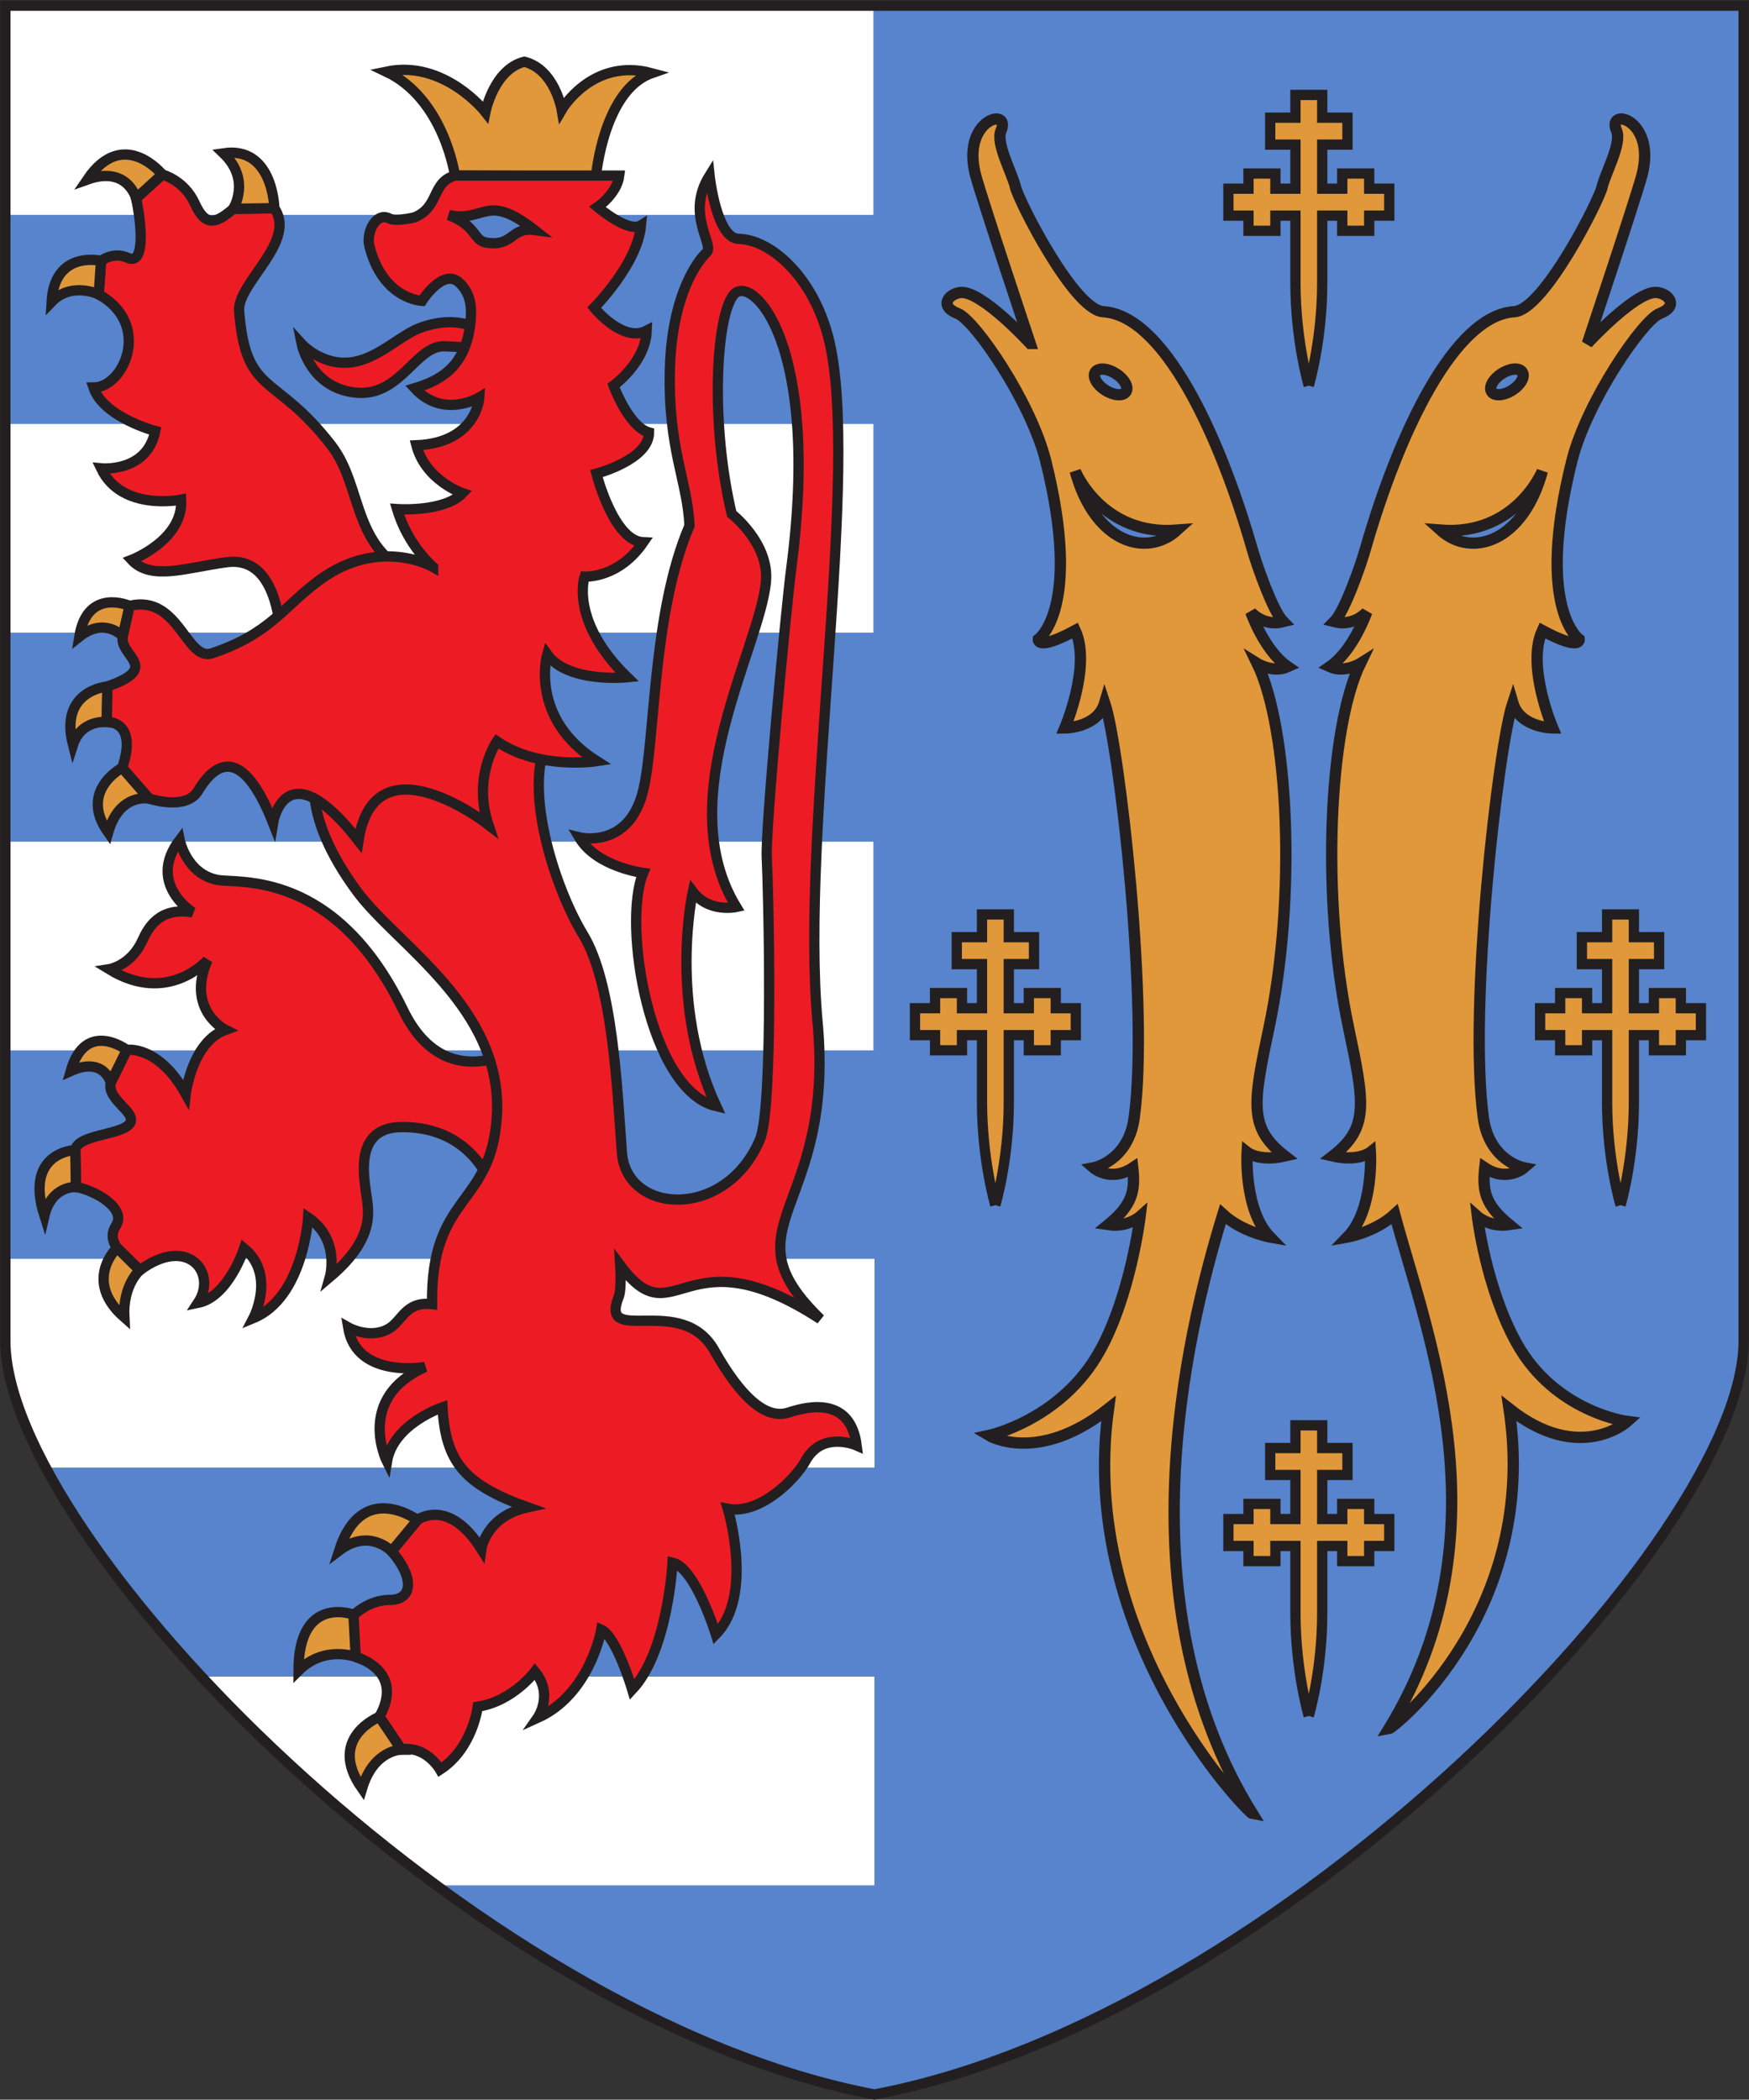
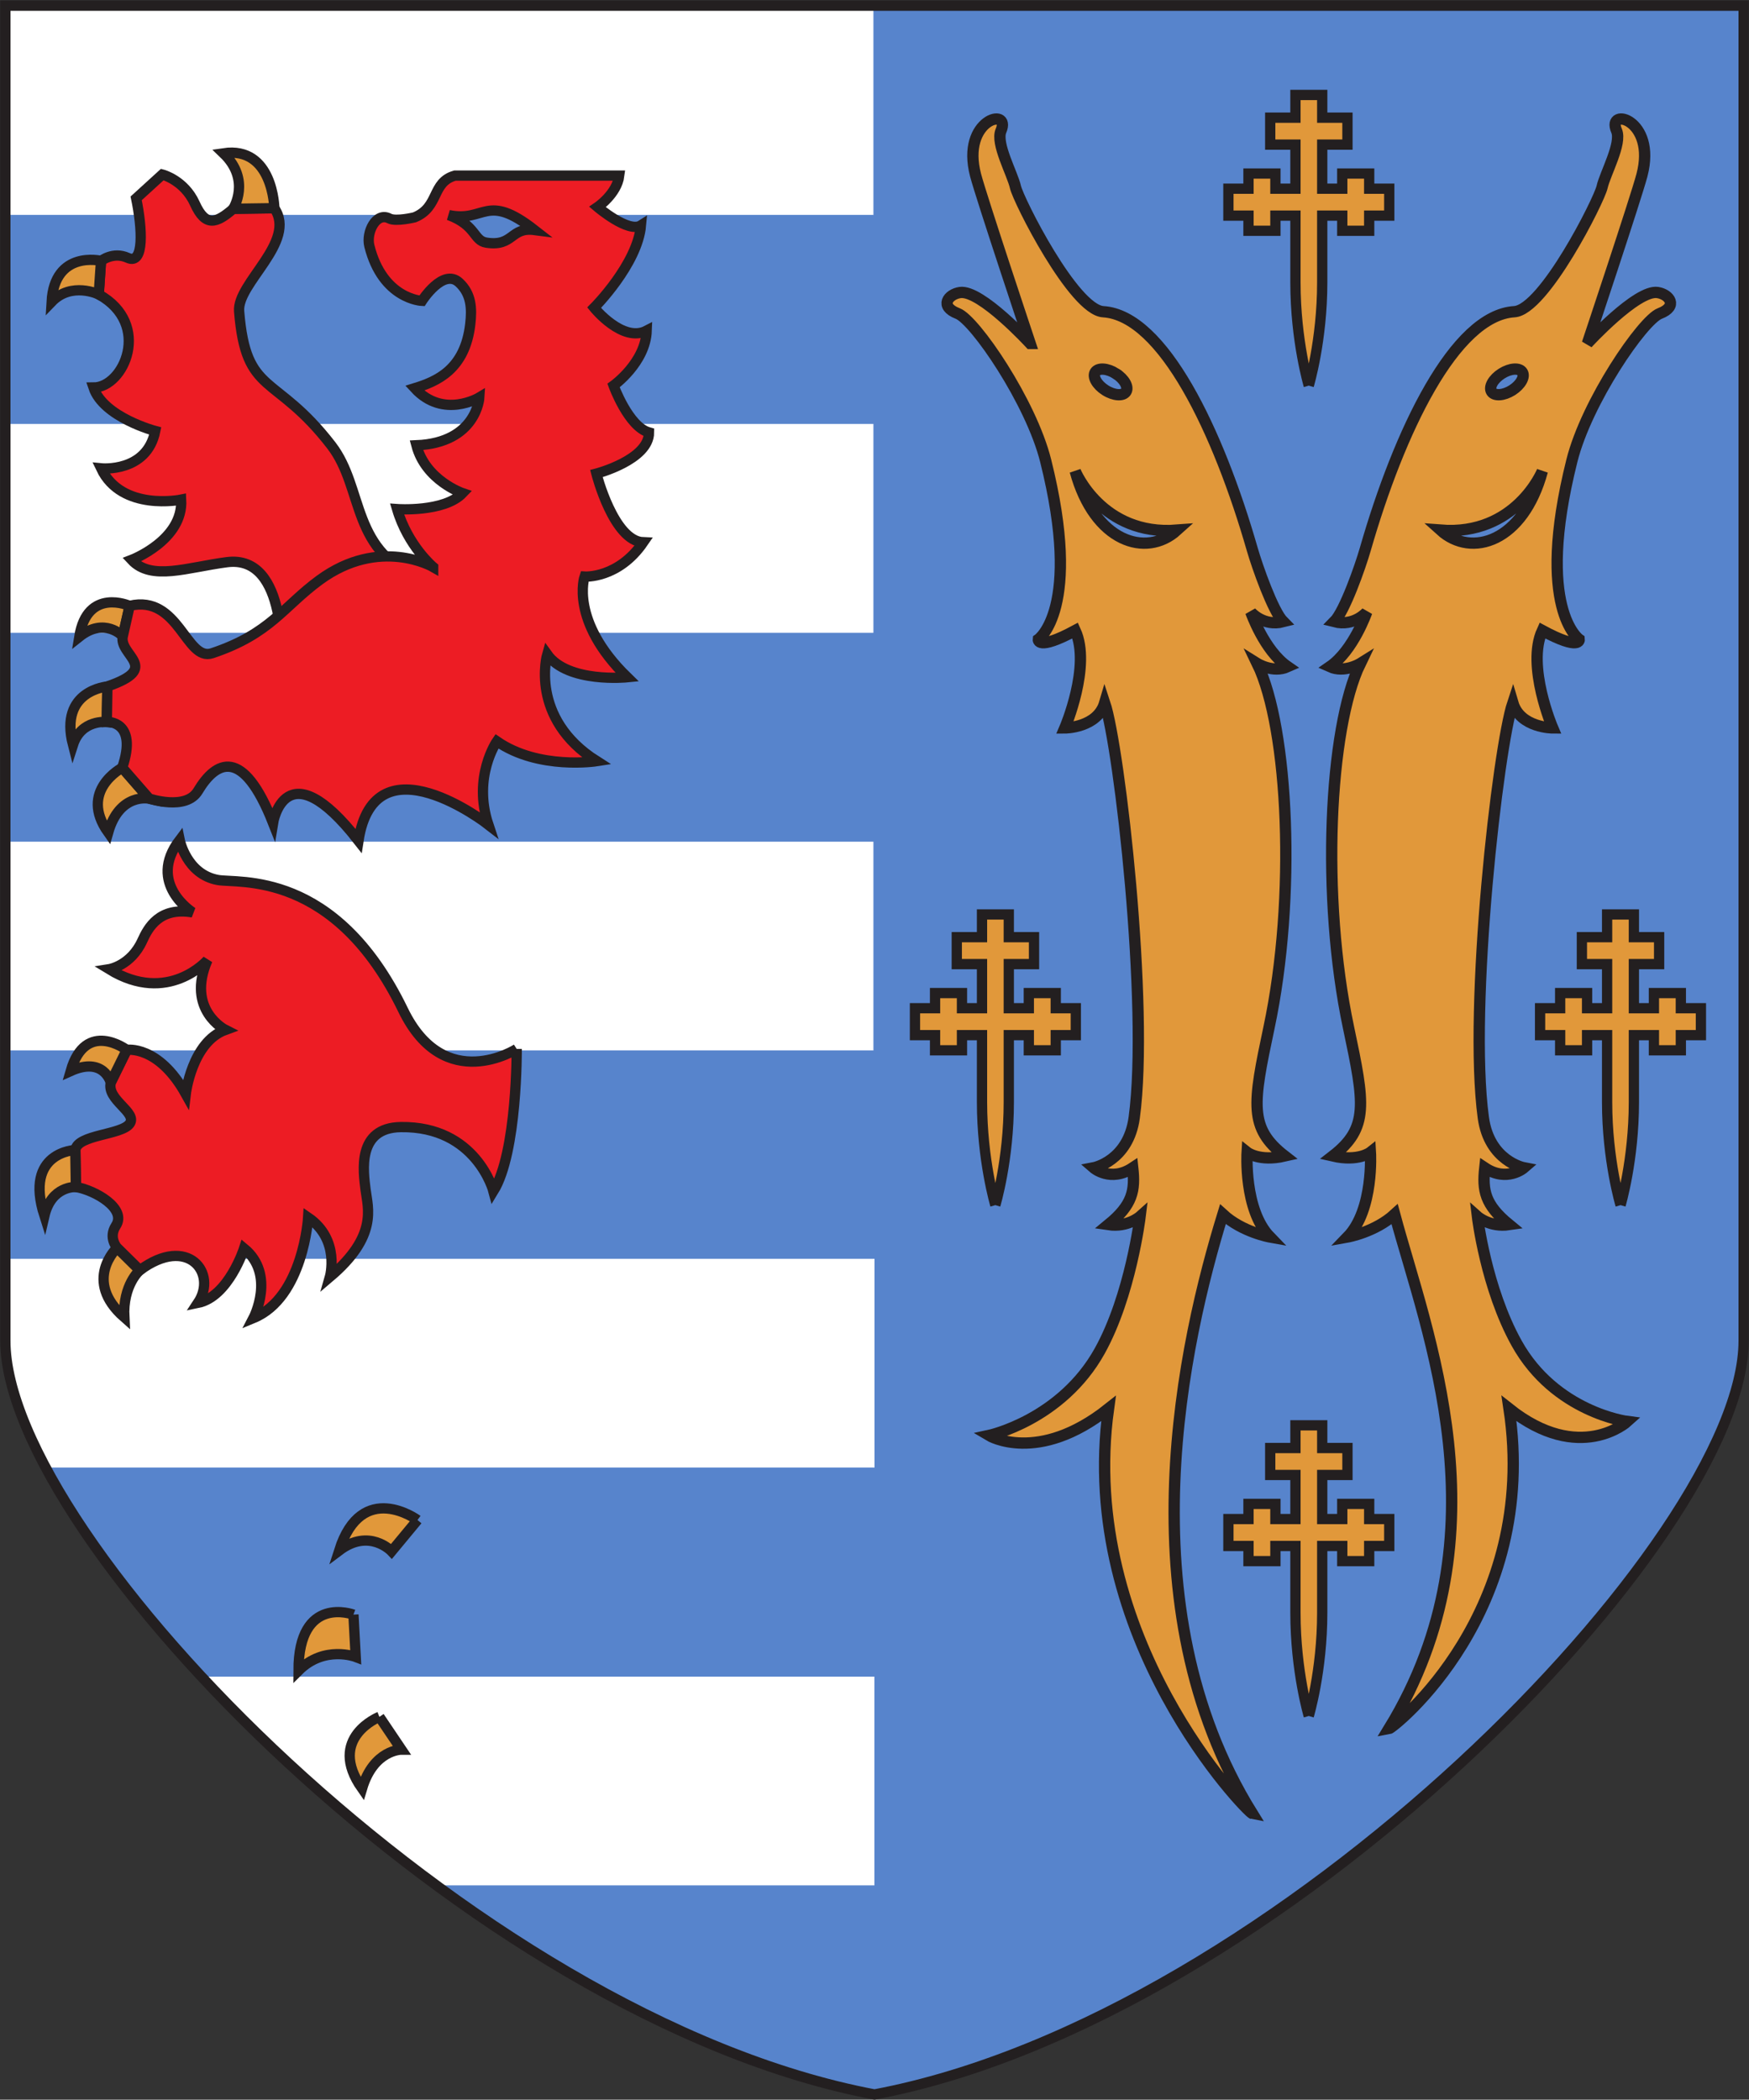
<svg xmlns="http://www.w3.org/2000/svg" xmlns:ns1="http://sodipodi.sourceforge.net/DTD/sodipodi-0.dtd" xmlns:ns2="http://www.inkscape.org/namespaces/inkscape" version="1.1" id="svg1" width="227.012" height="272.465" viewBox="0 0 227.012 272.465" ns1:docname="DESSIN blason Marville.ai" ns2:export-filename="DESSIN blason Marville.ai.svg" ns2:export-xdpi="96" ns2:export-ydpi="96">
  <rect x="0" y="0" width="227.012" height="272.465" fill="#333333" stroke="none" />
  <defs id="defs1">
    <clipPath id="clipPath2">
      <path d="M 0,595.28 H 841.89 V 0 H 0 Z" transform="translate(-420.692,-195.071)" id="path2" />
    </clipPath>
    <clipPath id="clipPath4">
      <path d="M 0,595.28 H 841.89 V 0 H 0 Z" id="path4" />
    </clipPath>
    <clipPath id="clipPath6">
      <path d="M 0,595.28 H 841.89 V 0 H 0 Z" id="path6" />
    </clipPath>
    <clipPath id="clipPath8">
      <path d="M 0,595.28 H 841.89 V 0 H 0 Z" id="path8" />
    </clipPath>
    <clipPath id="clipPath10">
      <path d="M 0,595.28 H 841.89 V 0 H 0 Z" id="path10" />
    </clipPath>
    <clipPath id="clipPath12">
      <path d="M 0,595.28 H 841.89 V 0 H 0 Z" id="path12" />
    </clipPath>
    <clipPath id="clipPath14">
      <path d="M 0,595.28 H 841.89 V 0 H 0 Z" id="path14" />
    </clipPath>
    <clipPath id="clipPath16">
      <path d="M 0,595.28 H 841.89 V 0 H 0 Z" transform="translate(-420.692,-256.073)" id="path16" />
    </clipPath>
    <clipPath id="clipPath18">
      <path d="M 0,595.28 H 841.89 V 0 H 0 Z" transform="translate(-355.171,-235.739)" id="path18" />
    </clipPath>
    <clipPath id="clipPath20">
      <path d="M 0,595.28 H 841.89 V 0 H 0 Z" transform="translate(-378.067,-215.405)" id="path20" />
    </clipPath>
    <clipPath id="clipPath22">
      <path d="M 0,595.28 H 841.89 V 0 H 0 Z" transform="translate(-378.067,-215.405)" id="path22" />
    </clipPath>
    <clipPath id="clipPath24">
      <path d="M 0,595.28 H 841.89 V 0 H 0 Z" transform="translate(-462.967,-361.382)" id="path24" />
    </clipPath>
    <clipPath id="clipPath26">
      <path d="M 0,595.28 H 841.89 V 0 H 0 Z" transform="translate(-462.967,-231.907)" id="path26" />
    </clipPath>
    <clipPath id="clipPath28">
      <path d="M 0,595.28 H 841.89 V 0 H 0 Z" transform="translate(-432.455,-281.624)" id="path28" />
    </clipPath>
    <clipPath id="clipPath30">
      <path d="M 0,595.28 H 841.89 V 0 H 0 Z" transform="translate(-493.32,-281.624)" id="path30" />
    </clipPath>
    <clipPath id="clipPath32">
      <path d="M 0,595.28 H 841.89 V 0 H 0 Z" transform="translate(-450.142,-347.314)" id="path32" />
    </clipPath>
    <clipPath id="clipPath34">
      <path d="M 0,595.28 H 841.89 V 0 H 0 Z" transform="translate(-450.142,-347.314)" id="path34" />
    </clipPath>
    <clipPath id="clipPath36">
      <path d="M 0,595.28 H 841.89 V 0 H 0 Z" transform="translate(-485.705,-353.061)" id="path36" />
    </clipPath>
    <clipPath id="clipPath38">
      <path d="M 0,595.28 H 841.89 V 0 H 0 Z" transform="translate(-485.705,-353.061)" id="path38" />
    </clipPath>
    <clipPath id="clipPath40">
      <path d="M 0,595.28 H 841.89 V 0 H 0 Z" transform="translate(-420.692,-195.071)" id="path40" />
    </clipPath>
    <clipPath id="clipPath42">
-       <path d="M 0,595.28 H 841.89 V 0 H 0 Z" transform="translate(-379.849,-381.824)" id="path42" />
+       <path d="M 0,595.28 V 0 H 0 Z" transform="translate(-379.849,-381.824)" id="path42" />
    </clipPath>
    <clipPath id="clipPath44">
      <path d="M 0,595.28 H 841.89 V 0 H 0 Z" transform="translate(-376.434,-366.993)" id="path44" />
    </clipPath>
    <clipPath id="clipPath46">
      <path d="M 0,595.28 H 841.89 V 0 H 0 Z" transform="translate(-376.899,-342.507)" id="path46" />
    </clipPath>
    <clipPath id="clipPath48">
      <path d="M 0,595.28 H 841.89 V 0 H 0 Z" transform="translate(-376.899,-342.507)" id="path48" />
    </clipPath>
    <clipPath id="clipPath50">
      <path d="M 0,595.28 H 841.89 V 0 H 0 Z" transform="translate(-385.864,-296.826)" id="path50" />
    </clipPath>
    <clipPath id="clipPath52">
-       <path d="M 0,595.28 H 841.89 V 0 H 0 Z" transform="translate(-366.428,-324.183)" id="path52" />
-     </clipPath>
+       </clipPath>
    <clipPath id="clipPath54">
      <path d="M 0,595.28 H 841.89 V 0 H 0 Z" transform="translate(-362.27,-378.65)" id="path54" />
    </clipPath>
    <clipPath id="clipPath56">
-       <path d="M 0,595.28 H 841.89 V 0 H 0 Z" transform="translate(-351.356,-381.935)" id="path56" />
-     </clipPath>
+       </clipPath>
    <clipPath id="clipPath58">
      <path d="M 0,595.28 H 841.89 V 0 H 0 Z" transform="translate(-345.395,-373.527)" id="path58" />
    </clipPath>
    <clipPath id="clipPath60">
      <path d="M 0,595.28 H 841.89 V 0 H 0 Z" transform="translate(-348.18,-339.947)" id="path60" />
    </clipPath>
    <clipPath id="clipPath62">
      <path d="M 0,595.28 H 841.89 V 0 H 0 Z" transform="translate(-346.008,-332.095)" id="path62" />
    </clipPath>
    <clipPath id="clipPath64">
      <path d="M 0,595.28 H 841.89 V 0 H 0 Z" transform="translate(-347.453,-324.188)" id="path64" />
    </clipPath>
    <clipPath id="clipPath66">
      <path d="M 0,595.28 H 841.89 V 0 H 0 Z" transform="translate(-347.903,-296.734)" id="path66" />
    </clipPath>
    <clipPath id="clipPath68">
      <path d="M 0,595.28 H 841.89 V 0 H 0 Z" transform="translate(-342.894,-286.989)" id="path68" />
    </clipPath>
    <clipPath id="clipPath70">
      <path d="M 0,595.28 H 841.89 V 0 H 0 Z" transform="translate(-346.956,-277.467)" id="path70" />
    </clipPath>
    <clipPath id="clipPath72">
      <path d="M 0,595.28 H 841.89 V 0 H 0 Z" transform="translate(-376.206,-250.978)" id="path72" />
    </clipPath>
    <clipPath id="clipPath74">
      <path d="M 0,595.28 H 841.89 V 0 H 0 Z" transform="translate(-369.969,-241.772)" id="path74" />
    </clipPath>
    <clipPath id="clipPath76">
      <path d="M 0,595.28 H 841.89 V 0 H 0 Z" transform="translate(-372.495,-231.822)" id="path76" />
    </clipPath>
    <clipPath id="clipPath78">
      <path d="M 0,595.28 H 841.89 V 0 H 0 Z" transform="translate(-387.601,-376.524)" id="path78" />
    </clipPath>
    <clipPath id="clipPath80">
      <path d="M 0,595.28 H 841.89 V 0 H 0 Z" transform="translate(-387.601,-376.524)" id="path80" />
    </clipPath>
  </defs>
  <g id="layer-MC0" ns2:groupmode="layer" ns2:label="Calque 1" transform="translate(-447.418,-261.825)">
    <path id="path1" d="M 0,0 C 39.361,7.428 84.63,54.139 84.63,73.367 V 203.34 H 0 -84.629 V 73.367 C -84.629,54.139 -39.361,7.428 0,0" style="fill:#5784cc;fill-opacity:1;fill-rule:nonzero;stroke:none" transform="matrix(1.333,0,0,-1.333,560.923,533.612)" clip-path="url(#clipPath2)" />
    <path id="path3" d="m 336.063,378.077 h 84.629 v 20.334 h -84.629 z" style="fill:#ffffff;fill-opacity:1;fill-rule:nonzero;stroke:none" transform="matrix(1.333,0,0,-1.333,0,793.707)" clip-path="url(#clipPath4)" />
    <path id="path5" d="m 336.063,357.743 h 84.629 v 20.334 h -84.629 z" style="fill:#5784cc;fill-opacity:1;fill-rule:nonzero;stroke:none" transform="matrix(1.333,0,0,-1.333,0,793.707)" clip-path="url(#clipPath6)" />
    <path id="path7" d="m 336.063,337.409 h 84.629 v 20.334 h -84.629 z" style="fill:#ffffff;fill-opacity:1;fill-rule:nonzero;stroke:none" transform="matrix(1.333,0,0,-1.333,0,793.707)" clip-path="url(#clipPath8)" />
-     <path id="path9" d="m 336.063,317.075 h 84.629 v 20.334 h -84.629 z" style="fill:#5784cc;fill-opacity:1;fill-rule:nonzero;stroke:none" transform="matrix(1.333,0,0,-1.333,0,793.707)" clip-path="url(#clipPath10)" />
    <path id="path11" d="m 336.063,296.741 h 84.629 v 20.334 h -84.629 z" style="fill:#ffffff;fill-opacity:1;fill-rule:nonzero;stroke:none" transform="matrix(1.333,0,0,-1.333,0,793.707)" clip-path="url(#clipPath12)" />
    <path id="path13" d="m 336.063,276.407 h 84.629 v 20.334 h -84.629 z" style="fill:#5784cc;fill-opacity:1;fill-rule:nonzero;stroke:none" transform="matrix(1.333,0,0,-1.333,0,793.707)" clip-path="url(#clipPath14)" />
    <path id="path15" d="m 0,0 v 20.334 h -84.629 v -7.969 c 0,-3.388 1.412,-7.635 3.944,-12.365 z" style="fill:#ffffff;fill-opacity:1;fill-rule:nonzero;stroke:none" transform="matrix(1.333,0,0,-1.333,560.923,452.276)" clip-path="url(#clipPath16)" />
    <path id="path17" d="M 0,0 H 65.521 V 20.334 H -15.163 C -11.838,14.121 -6.574,7.068 0,0" style="fill:#5784cc;fill-opacity:1;fill-rule:nonzero;stroke:none" transform="matrix(1.333,0,0,-1.333,473.561,479.388)" clip-path="url(#clipPath18)" />
    <path id="path19" d="M 0,0 H 42.625 V 20.334 H -22.896 C -16.351,13.297 -8.511,6.248 0,0" style="fill:#ffffff;fill-opacity:1;fill-rule:nonzero;stroke:none" transform="matrix(1.333,0,0,-1.333,504.09,506.5)" clip-path="url(#clipPath20)" />
    <path id="path21" d="M 0,0 C 13.365,-9.813 28.381,-17.646 42.625,-20.334 V 0 Z" style="fill:#5784cc;fill-opacity:1;fill-rule:nonzero;stroke:none" transform="matrix(1.333,0,0,-1.333,504.09,506.5)" clip-path="url(#clipPath22)" />
  </g>
  <g id="layer-MC1" ns2:groupmode="layer" ns2:label="Calque 2" transform="translate(-447.418,-261.825)">
    <path id="path23" d="m 0,0 c 0,0 -1.297,4.364 -1.297,10.039 v 6.508 h -1.951 v -1.475 h -2.621 v 1.475 h -1.955 v 2.622 h 1.955 v 1.476 h 2.621 v -1.476 h 1.951 v 4.293 h -2.456 v 2.621 h 2.456 v 2.212 H 0.007 1.311 V 26.083 H 3.767 V 23.462 H 1.311 v -4.293 h 1.951 v 1.476 H 5.883 V 19.169 H 7.838 V 16.547 H 5.883 V 15.072 H 3.262 v 1.475 H 1.311 V 10.039 C 1.311,4.364 0,0 0,0" style="fill:#e1983a;fill-opacity:1;fill-rule:nonzero;stroke:#231f20;stroke-width:1;stroke-linecap:butt;stroke-linejoin:miter;stroke-miterlimit:4;stroke-dasharray:none;stroke-opacity:1" transform="matrix(1.333,0,0,-1.333,617.289,311.864)" clip-path="url(#clipPath24)" />
    <path id="path25" d="m 0,0 c 0,0 -1.297,4.365 -1.297,10.04 v 6.509 h -1.951 v -1.477 h -2.621 v 1.477 h -1.955 v 2.621 h 1.955 v 1.476 h 2.621 V 19.17 h 1.951 v 4.293 h -2.456 v 2.621 h 2.456 v 2.211 H 0.007 1.311 V 26.084 H 3.767 V 23.463 H 1.311 V 19.17 h 1.951 v 1.476 H 5.883 V 19.17 H 7.838 V 16.549 H 5.883 V 15.072 H 3.262 v 1.477 H 1.311 V 10.04 C 1.311,4.365 0,0 0,0" style="fill:#e1983a;fill-opacity:1;fill-rule:nonzero;stroke:#231f20;stroke-width:1;stroke-linecap:butt;stroke-linejoin:miter;stroke-miterlimit:4;stroke-dasharray:none;stroke-opacity:1" transform="matrix(1.333,0,0,-1.333,617.289,484.497)" clip-path="url(#clipPath26)" />
    <path id="path27" d="m 0,0 c 0,0 -1.297,4.364 -1.297,10.039 v 6.509 h -1.951 v -1.476 h -2.621 v 1.476 h -1.955 v 2.621 h 1.955 v 1.476 h 2.621 v -1.476 h 1.951 v 4.293 h -2.457 v 2.621 h 2.457 v 2.212 H 0.007 1.311 V 26.083 H 3.767 V 23.462 H 1.311 v -4.293 h 1.951 v 1.476 H 5.883 V 19.169 H 7.838 V 16.548 H 5.883 V 15.072 H 3.262 v 1.476 H 1.311 V 10.039 C 1.311,4.364 0,0 0,0" style="fill:#e1983a;fill-opacity:1;fill-rule:nonzero;stroke:#231f20;stroke-width:1;stroke-linecap:butt;stroke-linejoin:miter;stroke-miterlimit:4;stroke-dasharray:none;stroke-opacity:1" transform="matrix(1.333,0,0,-1.333,576.607,418.208)" clip-path="url(#clipPath28)" />
    <path id="path29" d="m 0,0 c 0,0 1.297,4.364 1.297,10.039 v 6.509 h 1.951 v -1.476 h 2.621 v 1.476 h 1.955 v 2.621 H 5.869 v 1.476 H 3.248 V 19.169 H 1.297 v 4.293 h 2.457 v 2.621 H 1.297 v 2.212 h -1.304 -1.304 v -2.212 h -2.456 v -2.621 h 2.456 v -4.293 h -1.951 v 1.476 h -2.621 v -1.476 h -1.955 v -2.621 h 1.955 v -1.476 h 2.621 v 1.476 h 1.951 V 10.039 C -1.311,4.364 0,0 0,0" style="fill:#e1983a;fill-opacity:1;fill-rule:nonzero;stroke:#231f20;stroke-width:1;stroke-linecap:butt;stroke-linejoin:miter;stroke-miterlimit:4;stroke-dasharray:none;stroke-opacity:1" transform="matrix(1.333,0,0,-1.333,657.76,418.208)" clip-path="url(#clipPath30)" />
    <path id="path31" d="M 0,0 C -7.328,-0.574 -9.913,5.747 -9.913,5.747 -8.046,-1.149 -3.017,-2.73 0,0 m -5.951,15.24 c -0.827,0.525 -1.727,0.588 -2.01,0.141 -0.284,-0.447 0.157,-1.234 0.983,-1.758 0.827,-0.524 1.727,-0.587 2.009,-0.142 0.282,0.449 -0.157,1.235 -0.982,1.759 m -8.347,2.936 c 0,0 -4.728,14.154 -5.315,16.381 -1.437,5.46 3.492,6.685 2.472,4.324 -0.534,-1.235 1.12,-4.181 1.408,-5.474 0.287,-1.293 5.666,-11.964 8.548,-12.141 5.821,-0.359 11.208,-11.639 14.513,-23.134 0.484,-1.68 2.013,-6.035 3.017,-7.04 -1.939,-0.503 -3.16,0.933 -3.16,0.933 0,0 1.293,-3.736 3.591,-5.317 -1.435,-0.646 -2.968,0.312 -2.968,0.312 3.065,-6.323 3.832,-22.798 1.15,-35.442 -1.573,-7.42 -1.988,-9.772 1.531,-12.502 -2.491,-0.574 -3.664,0.36 -3.664,0.36 0,0 -0.353,-5.589 2.232,-8.249 0,0 -2.692,0.476 -4.591,2.217 -3.738,-12.156 -9.733,-38.061 2.878,-58.345 -0.432,0.072 -17.101,17.101 -14.016,39.425 -6.885,-5.463 -11.635,-2.613 -11.635,-2.613 0,0 7.046,1.51 10.782,8.229 3,5.392 3.932,13.086 3.932,13.086 0,0 -1.203,-1.075 -3.088,-0.791 2.371,1.94 2.614,3.341 2.371,5.532 -2.156,-1.437 -3.808,0 -3.808,0 0,0 3.377,0.647 3.951,4.885 1.464,10.793 -1.437,36.066 -2.873,40.377 -0.719,-2.443 -3.881,-2.443 -3.881,-2.443 0,0 2.587,6.035 1.008,9.483 -3.736,-2.011 -3.593,-0.862 -3.593,-0.862 0,0 4.318,2.983 0.718,17.387 -1.438,5.747 -6.898,13.698 -8.561,14.335 -1.818,0.7 -0.935,1.878 0.227,2.045 2.012,0.287 6.824,-4.958 6.824,-4.958" style="fill:#e1983a;fill-opacity:1;fill-rule:nonzero;stroke:none" transform="matrix(1.333,0,0,-1.333,600.189,330.622)" clip-path="url(#clipPath32)" />
    <path id="path33" d="M 0,0 C -7.328,-0.574 -9.913,5.747 -9.913,5.747 -8.046,-1.149 -3.017,-2.73 0,0 Z m -5.951,15.24 c -0.827,0.525 -1.727,0.588 -2.01,0.141 -0.284,-0.447 0.157,-1.234 0.983,-1.758 0.827,-0.524 1.727,-0.587 2.009,-0.142 0.282,0.449 -0.157,1.235 -0.982,1.759 z m -8.347,2.936 c 0,0 -4.728,14.154 -5.315,16.381 -1.437,5.46 3.492,6.685 2.472,4.324 -0.534,-1.235 1.12,-4.181 1.408,-5.474 0.287,-1.293 5.666,-11.964 8.548,-12.141 5.821,-0.359 11.208,-11.639 14.513,-23.134 0.484,-1.68 2.013,-6.035 3.017,-7.04 -1.939,-0.503 -3.16,0.933 -3.16,0.933 0,0 1.293,-3.736 3.591,-5.317 -1.435,-0.646 -2.968,0.312 -2.968,0.312 3.065,-6.323 3.832,-22.798 1.15,-35.442 -1.573,-7.42 -1.988,-9.772 1.531,-12.502 -2.491,-0.574 -3.664,0.36 -3.664,0.36 0,0 -0.353,-5.589 2.232,-8.249 0,0 -2.692,0.476 -4.591,2.217 -3.738,-12.156 -9.733,-38.061 2.878,-58.345 -0.432,0.072 -17.101,17.101 -14.016,39.425 -6.885,-5.463 -11.635,-2.613 -11.635,-2.613 0,0 7.046,1.51 10.782,8.229 3,5.392 3.932,13.086 3.932,13.086 0,0 -1.203,-1.075 -3.088,-0.791 2.371,1.94 2.614,3.341 2.371,5.532 -2.156,-1.437 -3.808,0 -3.808,0 0,0 3.377,0.647 3.951,4.885 1.464,10.793 -1.437,36.066 -2.873,40.377 -0.719,-2.443 -3.881,-2.443 -3.881,-2.443 0,0 2.587,6.035 1.008,9.483 -3.736,-2.011 -3.593,-0.862 -3.593,-0.862 0,0 4.318,2.983 0.718,17.387 -1.438,5.747 -6.898,13.698 -8.561,14.335 -1.818,0.7 -0.935,1.878 0.227,2.045 2.012,0.287 6.824,-4.958 6.824,-4.958 z" style="fill:none;stroke:#231f20;stroke-width:1.1;stroke-linecap:butt;stroke-linejoin:miter;stroke-miterlimit:4;stroke-dasharray:none;stroke-opacity:1" transform="matrix(1.333,0,0,-1.333,600.189,330.622)" clip-path="url(#clipPath34)" />
    <path id="path35" d="M 0,0 C 0,0 -2.586,-6.321 -9.914,-5.747 -6.896,-8.478 -1.867,-6.896 0,0 m -4.944,7.734 c 0.282,-0.445 1.181,-0.382 2.008,0.141 0.826,0.525 1.268,1.312 0.983,1.759 -0.282,0.447 -1.182,0.384 -2.009,-0.141 -0.825,-0.524 -1.266,-1.31 -0.982,-1.759 m 16.153,9.653 C 12.371,17.22 13.254,16.042 11.436,15.342 9.771,14.705 4.312,6.754 2.875,1.007 -0.727,-13.397 3.593,-16.38 3.593,-16.38 c 0,0 0.143,-1.149 -3.593,0.862 -1.58,-3.448 1.007,-9.483 1.007,-9.483 0,0 -3.161,0 -3.88,2.443 -1.438,-4.311 -4.337,-29.584 -2.874,-40.377 0.575,-4.238 3.951,-4.885 3.951,-4.885 0,0 -1.652,-1.437 -3.808,0 -0.242,-2.191 0,-3.592 2.372,-5.533 -1.886,-0.283 -3.089,0.791 -3.089,0.791 0,0 0.822,-6.951 3.822,-12.342 3.736,-6.719 10.773,-7.615 10.773,-7.615 0,0 -4.63,-4.207 -11.516,1.256 2.971,-19.83 -11.269,-31.088 -11.7,-31.16 11.636,19 3.641,38.633 0.563,50.08 -1.9,-1.741 -4.591,-2.217 -4.591,-2.217 2.585,2.66 2.232,8.248 2.232,8.248 0,0 -1.174,-0.933 -3.664,-0.359 3.519,2.73 3.103,5.082 1.531,12.502 -2.682,12.644 -1.916,29.119 1.15,35.442 0,0 -1.533,-0.958 -2.968,-0.312 2.298,1.581 3.591,5.317 3.591,5.317 0,0 -1.222,-1.436 -3.161,-0.933 1.005,1.005 2.534,5.36 3.017,7.04 3.304,11.495 8.693,22.775 14.513,23.134 2.882,0.177 8.261,10.848 8.549,12.141 0.287,1.293 1.941,4.239 1.408,5.474 -1.02,2.361 3.908,1.136 2.471,-4.324 C 9.113,26.583 4.384,12.429 4.384,12.429 c 0,0 4.813,5.245 6.825,4.958" style="fill:#e1983a;fill-opacity:1;fill-rule:nonzero;stroke:none" transform="matrix(1.333,0,0,-1.333,647.607,322.959)" clip-path="url(#clipPath36)" />
    <path id="path37" d="M 0,0 C 0,0 -2.586,-6.321 -9.914,-5.747 -6.896,-8.478 -1.867,-6.896 0,0 Z m -4.944,7.734 c 0.282,-0.445 1.181,-0.382 2.008,0.141 0.826,0.525 1.268,1.312 0.983,1.759 -0.282,0.447 -1.182,0.384 -2.009,-0.141 -0.825,-0.524 -1.266,-1.31 -0.982,-1.759 z m 16.153,9.653 C 12.371,17.22 13.254,16.042 11.436,15.342 9.771,14.705 4.312,6.754 2.875,1.007 -0.727,-13.397 3.593,-16.38 3.593,-16.38 c 0,0 0.143,-1.149 -3.593,0.862 -1.58,-3.448 1.007,-9.483 1.007,-9.483 0,0 -3.161,0 -3.88,2.443 -1.438,-4.311 -4.337,-29.584 -2.874,-40.377 0.575,-4.238 3.951,-4.885 3.951,-4.885 0,0 -1.652,-1.437 -3.808,0 -0.242,-2.191 0,-3.592 2.372,-5.533 -1.886,-0.283 -3.089,0.791 -3.089,0.791 0,0 0.822,-6.951 3.822,-12.342 3.736,-6.719 10.773,-7.615 10.773,-7.615 0,0 -4.63,-4.207 -11.516,1.256 2.971,-19.83 -11.269,-31.088 -11.7,-31.16 11.636,19 3.641,38.633 0.563,50.08 -1.9,-1.741 -4.591,-2.217 -4.591,-2.217 2.585,2.66 2.232,8.248 2.232,8.248 0,0 -1.174,-0.933 -3.664,-0.359 3.519,2.73 3.103,5.082 1.531,12.502 -2.682,12.644 -1.916,29.119 1.15,35.442 0,0 -1.533,-0.958 -2.968,-0.312 2.298,1.581 3.591,5.317 3.591,5.317 0,0 -1.222,-1.436 -3.161,-0.933 1.005,1.005 2.534,5.36 3.017,7.04 3.304,11.495 8.693,22.775 14.513,23.134 2.882,0.177 8.261,10.848 8.549,12.141 0.287,1.293 1.941,4.239 1.408,5.474 -1.02,2.361 3.908,1.136 2.471,-4.324 C 9.113,26.583 4.384,12.429 4.384,12.429 c 0,0 4.813,5.245 6.825,4.958 z" style="fill:none;stroke:#231f20;stroke-width:1.1;stroke-linecap:butt;stroke-linejoin:miter;stroke-miterlimit:4;stroke-dasharray:none;stroke-opacity:1" transform="matrix(1.333,0,0,-1.333,647.607,322.959)" clip-path="url(#clipPath38)" />
    <path id="path39" d="M 0,0 C 39.361,7.428 84.63,54.139 84.63,73.367 V 203.34 H 0 -84.629 V 73.367 C -84.629,54.139 -39.361,7.428 0,0 Z" style="fill:none;stroke:#231f20;stroke-width:1;stroke-linecap:butt;stroke-linejoin:miter;stroke-miterlimit:4;stroke-dasharray:none;stroke-opacity:1" transform="matrix(1.333,0,0,-1.333,560.923,533.612)" clip-path="url(#clipPath40)" />
    <path id="path41" d="M 0,0 C 0,0 -1.04,7.443 -6.683,10.116 -1.04,11.305 2.97,6.182 2.97,6.182 c 0,0 0.816,4.157 3.786,4.9 2.971,-0.741 3.64,-4.678 3.64,-4.678 0,0 2.968,5.124 8.76,3.564 C 14.479,8.334 13.735,-0.056 13.735,-0.056 Z" style="fill:#e1983a;fill-opacity:1;fill-rule:nonzero;stroke:#231f20;stroke-width:1;stroke-linecap:butt;stroke-linejoin:miter;stroke-miterlimit:4;stroke-dasharray:none;stroke-opacity:1" transform="matrix(1.333,0,0,-1.333,506.465,284.608)" clip-path="url(#clipPath42)" />
-     <path id="path43" d="m 0,0 c -1.811,-0.672 -3.84,-2.754 -6.237,-3.268 -3.118,-0.667 -5.273,1.708 -5.273,1.708 0,0 0.892,-4.455 5.495,-4.751 4.15,-0.266 5.643,4.601 8.39,4.528 2.748,-0.072 2.896,-0.37 2.896,-0.37 l 0.965,1.707 C 6.236,-0.446 4.009,1.485 0,0" style="fill:#ed1c24;fill-opacity:1;fill-rule:nonzero;stroke:#231f20;stroke-width:1;stroke-linecap:butt;stroke-linejoin:miter;stroke-miterlimit:4;stroke-dasharray:none;stroke-opacity:1" transform="matrix(1.333,0,0,-1.333,501.912,304.383)" clip-path="url(#clipPath44)" />
    <path id="path45" d="m 0,0 c -7.271,2.473 -5.829,8.835 -9.079,13.052 -5.493,7.127 -8.315,4.751 -8.984,13.067 -0.22,2.738 5.662,6.757 3.434,10.024 l -4.01,-0.056 c -1.632,-1.411 -2.692,-1.801 -3.73,0.502 -1.039,2.302 -3.174,2.839 -3.174,2.839 l -2.545,-2.32 c 0.596,-2.895 0.819,-6.532 -0.816,-5.792 -1.42,0.647 -2.6,-0.296 -2.6,-0.296 l -0.221,-3.267 c 5.198,-2.896 2.45,-9.06 -0.519,-9.06 0.965,-2.895 6.015,-4.232 6.015,-4.232 -0.818,-4.082 -5.275,-3.637 -5.275,-3.637 2.006,-4.232 7.798,-3.045 7.798,-3.045 0.223,-3.935 -4.825,-5.865 -4.825,-5.865 1.929,-2.079 5.41,-0.725 9.28,-0.223 6.018,0.782 5.29,-9.98 5.29,-9.98 0,0 16.067,7.572 13.961,8.289" style="fill:#ed1c24;fill-opacity:1;fill-rule:nonzero;stroke:none" transform="matrix(1.333,0,0,-1.333,502.532,337.03)" clip-path="url(#clipPath46)" />
    <path id="path47" d="m 0,0 c -7.271,2.473 -5.829,8.835 -9.079,13.052 -5.493,7.127 -8.315,4.751 -8.984,13.067 -0.22,2.738 5.662,6.757 3.434,10.024 l -4.01,-0.056 c -1.632,-1.411 -2.692,-1.801 -3.73,0.502 -1.039,2.302 -3.174,2.839 -3.174,2.839 l -2.545,-2.32 c 0.596,-2.895 0.819,-6.532 -0.816,-5.792 -1.42,0.647 -2.6,-0.296 -2.6,-0.296 l -0.221,-3.267 c 5.198,-2.896 2.45,-9.06 -0.519,-9.06 0.965,-2.895 6.015,-4.232 6.015,-4.232 -0.818,-4.082 -5.275,-3.637 -5.275,-3.637 2.006,-4.232 7.798,-3.045 7.798,-3.045 0.223,-3.935 -4.825,-5.865 -4.825,-5.865 1.929,-2.079 5.41,-0.725 9.28,-0.223 6.018,0.782 5.29,-9.98 5.29,-9.98 0,0 16.067,7.572 13.961,8.289 z" style="fill:none;stroke:#231f20;stroke-width:1;stroke-linecap:butt;stroke-linejoin:miter;stroke-miterlimit:4;stroke-dasharray:none;stroke-opacity:1" transform="matrix(1.333,0,0,-1.333,502.532,337.03)" clip-path="url(#clipPath48)" />
    <path id="path49" d="m 0,0 c 0,0 -7.031,-4.538 -11.063,3.787 -6.627,13.682 -16.031,12.293 -18.044,12.66 -3.043,0.556 -3.712,3.897 -3.712,3.897 -3.23,-4.233 1.261,-7.053 1.261,-7.053 -3.229,0.556 -4.33,-1.494 -4.899,-2.749 -1.115,-2.449 -3.231,-2.782 -3.231,-2.782 5.755,-3.528 9.579,0.89 9.579,0.89 -2.117,-4.863 1.745,-6.795 1.745,-6.795 -3.268,-1.186 -3.862,-6.236 -3.862,-6.236 -2.672,4.788 -5.735,4.289 -5.735,4.289 l -1.56,-3.174 c -0.446,-1.707 2.617,-2.896 1.837,-4.009 -0.779,-1.114 -5.12,-1.058 -5.286,-2.561 l 0.057,-3.603 c 1.892,-0.334 4.966,-2.105 3.883,-3.772 -0.761,-1.17 0.122,-2.148 0.122,-2.148 l 2.211,-2.185 c 4.679,3.468 7.59,-0.285 5.66,-3.18 2.978,0.603 4.491,5.308 4.491,5.308 3.119,-2.561 0.913,-6.785 0.913,-6.785 4.864,2.004 5.325,9.792 5.325,9.792 3.156,-2.154 2.116,-5.791 2.116,-5.791 4.691,3.972 3.701,6.697 3.478,8.479 -0.223,1.782 -0.88,6.048 3.427,6.112 7.351,0.109 9.021,-6.238 9.021,-6.238 C 0.073,-10.06 0,0 0,0" style="fill:#ed1c24;fill-opacity:1;fill-rule:nonzero;stroke:#231f20;stroke-width:1;stroke-linecap:butt;stroke-linejoin:miter;stroke-miterlimit:4;stroke-dasharray:none;stroke-opacity:1" transform="matrix(1.333,0,0,-1.333,514.485,397.939)" clip-path="url(#clipPath50)" />
    <path id="path51" d="m 0,0 c 0,0 -1.891,-4.217 3.927,-12.07 3.849,-5.197 14.252,-11.344 13.577,-21.894 -0.564,-8.807 -6.452,-7.483 -6.306,-18.244 -2.618,0.291 -2.875,-1.641 -4.242,-2.407 -1.855,-1.039 -3.934,0.148 -3.934,0.148 0.817,-5.05 7.499,-3.86 7.499,-3.86 -6.831,-3.046 -3.713,-9.207 -3.713,-9.207 0.609,3.693 5.408,5.292 5.408,5.292 0.297,-5.272 2.053,-7.515 8.289,-9.744 -4.072,-0.872 -4.508,-4.072 -4.508,-4.072 -3.199,5.091 -6.22,2.853 -6.22,2.853 L 7.254,-76.25 C 9.555,-78.923 9.259,-81 7.104,-81 4.967,-81 3.522,-82.523 3.522,-82.523 l 0.167,-3.973 c 4.408,-1.568 3.045,-4.752 2.377,-5.865 l 2.153,-3.193 c 2.424,0.38 3.757,-1.964 3.757,-1.964 3.193,2.078 3.669,6.122 3.669,6.122 3.415,0.52 5.568,3.416 5.568,3.416 1.855,-2.228 0.259,-4.506 0.259,-4.506 5.124,2.303 6.201,8.59 6.201,8.59 1.485,-0.668 3.012,-5.832 3.012,-5.832 3.49,3.713 3.927,12.361 3.927,12.361 2.227,-0.519 4.217,-6.98 4.217,-6.98 3.713,3.787 1.164,12.217 1.164,12.217 3.117,-0.594 6.592,2.89 7.574,4.677 1.633,2.971 4.975,1.487 4.975,1.487 -0.668,5.271 -5.635,3.509 -6.684,3.191 -2.219,-0.676 -4.648,1.581 -7.174,6.059 -3.2,5.672 -11.281,0.297 -9.308,5.236 0.291,0.727 0.145,3.054 0.145,3.054 5.381,-7.272 6.109,3.49 19.488,-5.236 -9.453,9.162 1.443,10.371 -0.272,28.874 -1.733,18.716 4.284,54.256 1.04,66.72 -1.547,5.946 -5.618,9.492 -8.735,9.565 -2.168,0.05 -2.822,6.163 -2.822,6.163 -2.375,-3.787 0.52,-6.759 -0.297,-7.5 -0.817,-0.742 -3.38,-4.065 -3.569,-11.347 -0.201,-7.81 1.734,-10.919 1.907,-15.25 -3.639,-8.492 -3.304,-20.765 -4.501,-25.748 -1.391,-5.794 -6.242,-4.581 -6.242,-4.581 1.707,-2.895 6.238,-3.465 6.238,-3.465 -2.08,-5.027 0.645,-21.217 7.104,-22.702 -4.678,10.052 -2.273,20.872 -2.273,20.872 1.559,-2.079 4.232,-1.486 4.232,-1.486 -6.465,10.595 2.374,25.326 2.894,31.736 0.301,3.701 -3.34,6.534 -3.34,6.534 -2.081,8.762 -1.561,19.289 0.221,21.368 1.686,1.969 8.49,-4.505 5.57,-26.744 C 45.67,15.575 43.64,-5.972 43.788,-8.72 c 0.148,-2.747 0.695,-24.259 -0.668,-27.472 -3.341,-7.869 -12.993,-7.275 -13.438,-1.262 -0.468,6.305 -0.891,16.484 -3.787,21.236 -2.507,4.114 -5.718,13.365 -3.639,18.562 C 16.02,8.135 0,0 0,0" style="fill:#ed1c24;fill-opacity:1;fill-rule:nonzero;stroke:#231f20;stroke-width:1;stroke-linecap:butt;stroke-linejoin:miter;stroke-miterlimit:4;stroke-dasharray:none;stroke-opacity:1" transform="matrix(1.333,0,0,-1.333,488.571,361.463)" clip-path="url(#clipPath52)" />
    <path id="path53" d="m 0,0 -4.01,-0.056 c 0,0 1.782,2.785 -0.946,5.402 C -0.111,6.07 0,0 0,0" style="fill:#e1983a;fill-opacity:1;fill-rule:nonzero;stroke:#231f20;stroke-width:1;stroke-linecap:butt;stroke-linejoin:miter;stroke-miterlimit:4;stroke-dasharray:none;stroke-opacity:1" transform="matrix(1.333,0,0,-1.333,483.027,288.84)" clip-path="url(#clipPath54)" />
    <path id="path55" d="m 0,0 -2.545,-2.319 c 0,0 -0.853,3.211 -4.752,1.818 C -3.787,4.679 0,0 0,0" style="fill:#e1983a;fill-opacity:1;fill-rule:nonzero;stroke:#231f20;stroke-width:1;stroke-linecap:butt;stroke-linejoin:miter;stroke-miterlimit:4;stroke-dasharray:none;stroke-opacity:1" transform="matrix(1.333,0,0,-1.333,468.475,284.46)" clip-path="url(#clipPath56)" />
    <path id="path57" d="m 0,0 -0.221,-3.267 c 0,0 -2.659,1.277 -4.589,-0.727 C -4.531,1.074 0,0 0,0" style="fill:#e1983a;fill-opacity:1;fill-rule:nonzero;stroke:#231f20;stroke-width:1;stroke-linecap:butt;stroke-linejoin:miter;stroke-miterlimit:4;stroke-dasharray:none;stroke-opacity:1" transform="matrix(1.333,0,0,-1.333,460.527,295.671)" clip-path="url(#clipPath58)" />
    <path id="path59" d="m 0,0 -0.668,-2.951 c 0,0 -1.762,1.91 -4.232,-0.056 C -4.121,1.838 0,0 0,0" style="fill:#e1983a;fill-opacity:1;fill-rule:nonzero;stroke:#231f20;stroke-width:1;stroke-linecap:butt;stroke-linejoin:miter;stroke-miterlimit:4;stroke-dasharray:none;stroke-opacity:1" transform="matrix(1.333,0,0,-1.333,464.24,340.444)" clip-path="url(#clipPath60)" />
    <path id="path61" d="m 0,0 -0.057,-3.453 c 0,0 -2.478,0.286 -3.285,-2.228 C -4.716,-0.361 0,0 0,0" style="fill:#e1983a;fill-opacity:1;fill-rule:nonzero;stroke:#231f20;stroke-width:1;stroke-linecap:butt;stroke-linejoin:miter;stroke-miterlimit:4;stroke-dasharray:none;stroke-opacity:1" transform="matrix(1.333,0,0,-1.333,461.344,350.913)" clip-path="url(#clipPath62)" />
    <path id="path63" d="m 0,0 2.622,-3.006 c 0,0 -2.876,0.605 -3.981,-3.291 C -4.256,-2.231 0,0 0,0" style="fill:#e1983a;fill-opacity:1;fill-rule:nonzero;stroke:#231f20;stroke-width:1;stroke-linecap:butt;stroke-linejoin:miter;stroke-miterlimit:4;stroke-dasharray:none;stroke-opacity:1" transform="matrix(1.333,0,0,-1.333,463.271,361.457)" clip-path="url(#clipPath64)" />
    <path id="path65" d="m 0,0 -1.561,-3.174 c 0,0 -0.669,2.562 -3.899,1.114 C -4.011,3.007 0,0 0,0" style="fill:#e1983a;fill-opacity:1;fill-rule:nonzero;stroke:#231f20;stroke-width:1;stroke-linecap:butt;stroke-linejoin:miter;stroke-miterlimit:4;stroke-dasharray:none;stroke-opacity:1" transform="matrix(1.333,0,0,-1.333,463.87,398.061)" clip-path="url(#clipPath66)" />
    <path id="path67" d="m 0,0 0.057,-3.603 c 0,0 -2.377,0.15 -3.065,-2.801 C -5.012,-0.167 0,0 0,0" style="fill:#e1983a;fill-opacity:1;fill-rule:nonzero;stroke:#231f20;stroke-width:1;stroke-linecap:butt;stroke-linejoin:miter;stroke-miterlimit:4;stroke-dasharray:none;stroke-opacity:1" transform="matrix(1.333,0,0,-1.333,457.192,411.054)" clip-path="url(#clipPath68)" />
    <path id="path69" d="m 0,0 2.211,-2.186 c 0,0 -1.667,-1.417 -1.5,-4.583 C -3.372,-3.186 0,0 0,0" style="fill:#e1983a;fill-opacity:1;fill-rule:nonzero;stroke:#231f20;stroke-width:1;stroke-linecap:butt;stroke-linejoin:miter;stroke-miterlimit:4;stroke-dasharray:none;stroke-opacity:1" transform="matrix(1.333,0,0,-1.333,462.607,423.751)" clip-path="url(#clipPath70)" />
    <path id="path71" d="m 0,0 -2.523,-3.045 c 0,0 -2.156,2.303 -5.107,0.074 C -5.415,3.982 0,0 0,0" style="fill:#e1983a;fill-opacity:1;fill-rule:nonzero;stroke:#231f20;stroke-width:1;stroke-linecap:butt;stroke-linejoin:miter;stroke-miterlimit:4;stroke-dasharray:none;stroke-opacity:1" transform="matrix(1.333,0,0,-1.333,501.607,459.069)" clip-path="url(#clipPath72)" />
    <path id="path73" d="m 0,0 0.223,-4.121 c 0,0 -3.06,1.176 -5.572,-1.336 C -5.349,2.004 0,0 0,0" style="fill:#e1983a;fill-opacity:1;fill-rule:nonzero;stroke:#231f20;stroke-width:1;stroke-linecap:butt;stroke-linejoin:miter;stroke-miterlimit:4;stroke-dasharray:none;stroke-opacity:1" transform="matrix(1.333,0,0,-1.333,493.292,471.345)" clip-path="url(#clipPath74)" />
    <path id="path75" d="m 0,0 2.152,-3.193 c 0,0 -2.707,0.015 -3.838,-3.783 C -5.161,-2.046 0,0 0,0" style="fill:#e1983a;fill-opacity:1;fill-rule:nonzero;stroke:#231f20;stroke-width:1;stroke-linecap:butt;stroke-linejoin:miter;stroke-miterlimit:4;stroke-dasharray:none;stroke-opacity:1" transform="matrix(1.333,0,0,-1.333,496.659,484.61)" clip-path="url(#clipPath76)" />
    <path id="path77" d="M 0,0 C -4.754,3.716 -4.787,0.702 -8.356,1.456 -5.639,0.44 -5.966,-1.033 -4.689,-1.229 -2.02,-1.64 -2.364,0.31 0,0 m -9.871,-32.808 c 0,0 -2.452,2.043 -3.516,5.641 0,0 4.578,-0.328 6.377,1.553 0,0 -3.597,1.226 -4.496,4.659 5.885,0.245 6.131,4.659 6.131,4.659 0,0 -3.516,-2.125 -6.295,0.899 2.125,0.654 4.904,1.798 5.411,6.251 0.172,1.512 0.111,2.922 -1.085,4.033 -1.559,1.447 -3.62,-1.783 -3.62,-1.783 0,0 -3.822,0.144 -5.123,5.346 -0.334,1.337 0.668,3.342 1.949,2.673 0.633,-0.33 2.45,0.112 2.45,0.112 2.451,1.002 1.633,3.416 3.936,4.065 H 8.249 C 8.025,3.519 6.133,2.237 6.133,2.237 c 0,0 3.007,-2.561 4.231,-1.781 -0.334,-3.788 -4.565,-8.019 -4.565,-8.019 0,0 2.784,-3.453 5.122,-2.228 -0.11,-3.119 -3.23,-5.347 -3.23,-5.347 0,0 1.449,-4.008 3.454,-4.565 0,-2.673 -5.124,-4.01 -5.124,-4.01 0,0 1.67,-6.571 4.566,-6.683 -2.45,-3.564 -5.716,-3.34 -5.716,-3.34 0,0 -1.486,-4.308 4.157,-9.802 0,0 -5.791,-0.594 -7.797,2.228 0,0 -1.789,-6.199 4.828,-10.395 0,0 -5.644,-0.891 -9.728,1.931 0,0 -2.386,-3.442 -0.825,-8.121 0,0 -11.091,8.665 -12.652,-1.559 -7.126,9.133 -8.318,1.733 -8.318,1.733 -2.945,7.452 -5.551,6.05 -7.309,3.119 -1.173,-1.956 -4.753,-0.741 -4.753,-0.741 l -2.622,3.007 c 1.561,4.608 -1.501,4.454 -1.501,4.454 l 0.056,3.453 c 5.348,1.838 1.059,3.008 1.504,4.901 l 0.668,2.951 c 4.79,1.114 5.482,-5.467 8.02,-4.622 5.68,1.893 6.932,4.538 10.469,7.128 5.857,4.287 11.061,1.263 11.061,1.263" style="fill:#ed1c24;fill-opacity:1;fill-rule:nonzero;stroke:none" transform="matrix(1.333,0,0,-1.333,516.801,291.675)" clip-path="url(#clipPath78)" />
    <path id="path79" d="M 0,0 C -4.754,3.716 -4.787,0.702 -8.356,1.456 -5.639,0.44 -5.966,-1.033 -4.689,-1.229 -2.02,-1.64 -2.364,0.31 0,0 Z m -9.871,-32.808 c 0,0 -2.452,2.043 -3.516,5.641 0,0 4.578,-0.328 6.377,1.553 0,0 -3.597,1.226 -4.496,4.659 5.885,0.245 6.131,4.659 6.131,4.659 0,0 -3.516,-2.125 -6.295,0.899 2.125,0.654 4.904,1.798 5.411,6.251 0.172,1.512 0.111,2.922 -1.085,4.033 -1.559,1.447 -3.62,-1.783 -3.62,-1.783 0,0 -3.822,0.144 -5.123,5.346 -0.334,1.337 0.668,3.342 1.949,2.673 0.633,-0.33 2.45,0.112 2.45,0.112 2.451,1.002 1.633,3.416 3.936,4.065 H 8.249 C 8.025,3.519 6.133,2.237 6.133,2.237 c 0,0 3.007,-2.561 4.231,-1.781 -0.334,-3.788 -4.565,-8.019 -4.565,-8.019 0,0 2.784,-3.453 5.122,-2.228 -0.11,-3.119 -3.23,-5.347 -3.23,-5.347 0,0 1.449,-4.008 3.454,-4.565 0,-2.673 -5.124,-4.01 -5.124,-4.01 0,0 1.67,-6.571 4.566,-6.683 -2.45,-3.564 -5.716,-3.34 -5.716,-3.34 0,0 -1.486,-4.308 4.157,-9.802 0,0 -5.791,-0.594 -7.797,2.228 0,0 -1.789,-6.199 4.828,-10.395 0,0 -5.644,-0.891 -9.728,1.931 0,0 -2.386,-3.442 -0.825,-8.121 0,0 -11.091,8.665 -12.652,-1.559 -7.126,9.133 -8.318,1.733 -8.318,1.733 -2.945,7.452 -5.551,6.05 -7.309,3.119 -1.173,-1.956 -4.753,-0.741 -4.753,-0.741 l -2.622,3.007 c 1.561,4.608 -1.501,4.454 -1.501,4.454 l 0.056,3.453 c 5.348,1.838 1.059,3.008 1.504,4.901 l 0.668,2.951 c 4.79,1.114 5.482,-5.467 8.02,-4.622 5.68,1.893 6.932,4.538 10.469,7.128 5.857,4.287 11.061,1.263 11.061,1.263 z" style="fill:none;stroke:#231f20;stroke-width:1;stroke-linecap:butt;stroke-linejoin:miter;stroke-miterlimit:4;stroke-dasharray:none;stroke-opacity:1" transform="matrix(1.333,0,0,-1.333,516.801,291.675)" clip-path="url(#clipPath80)" />
  </g>
</svg>